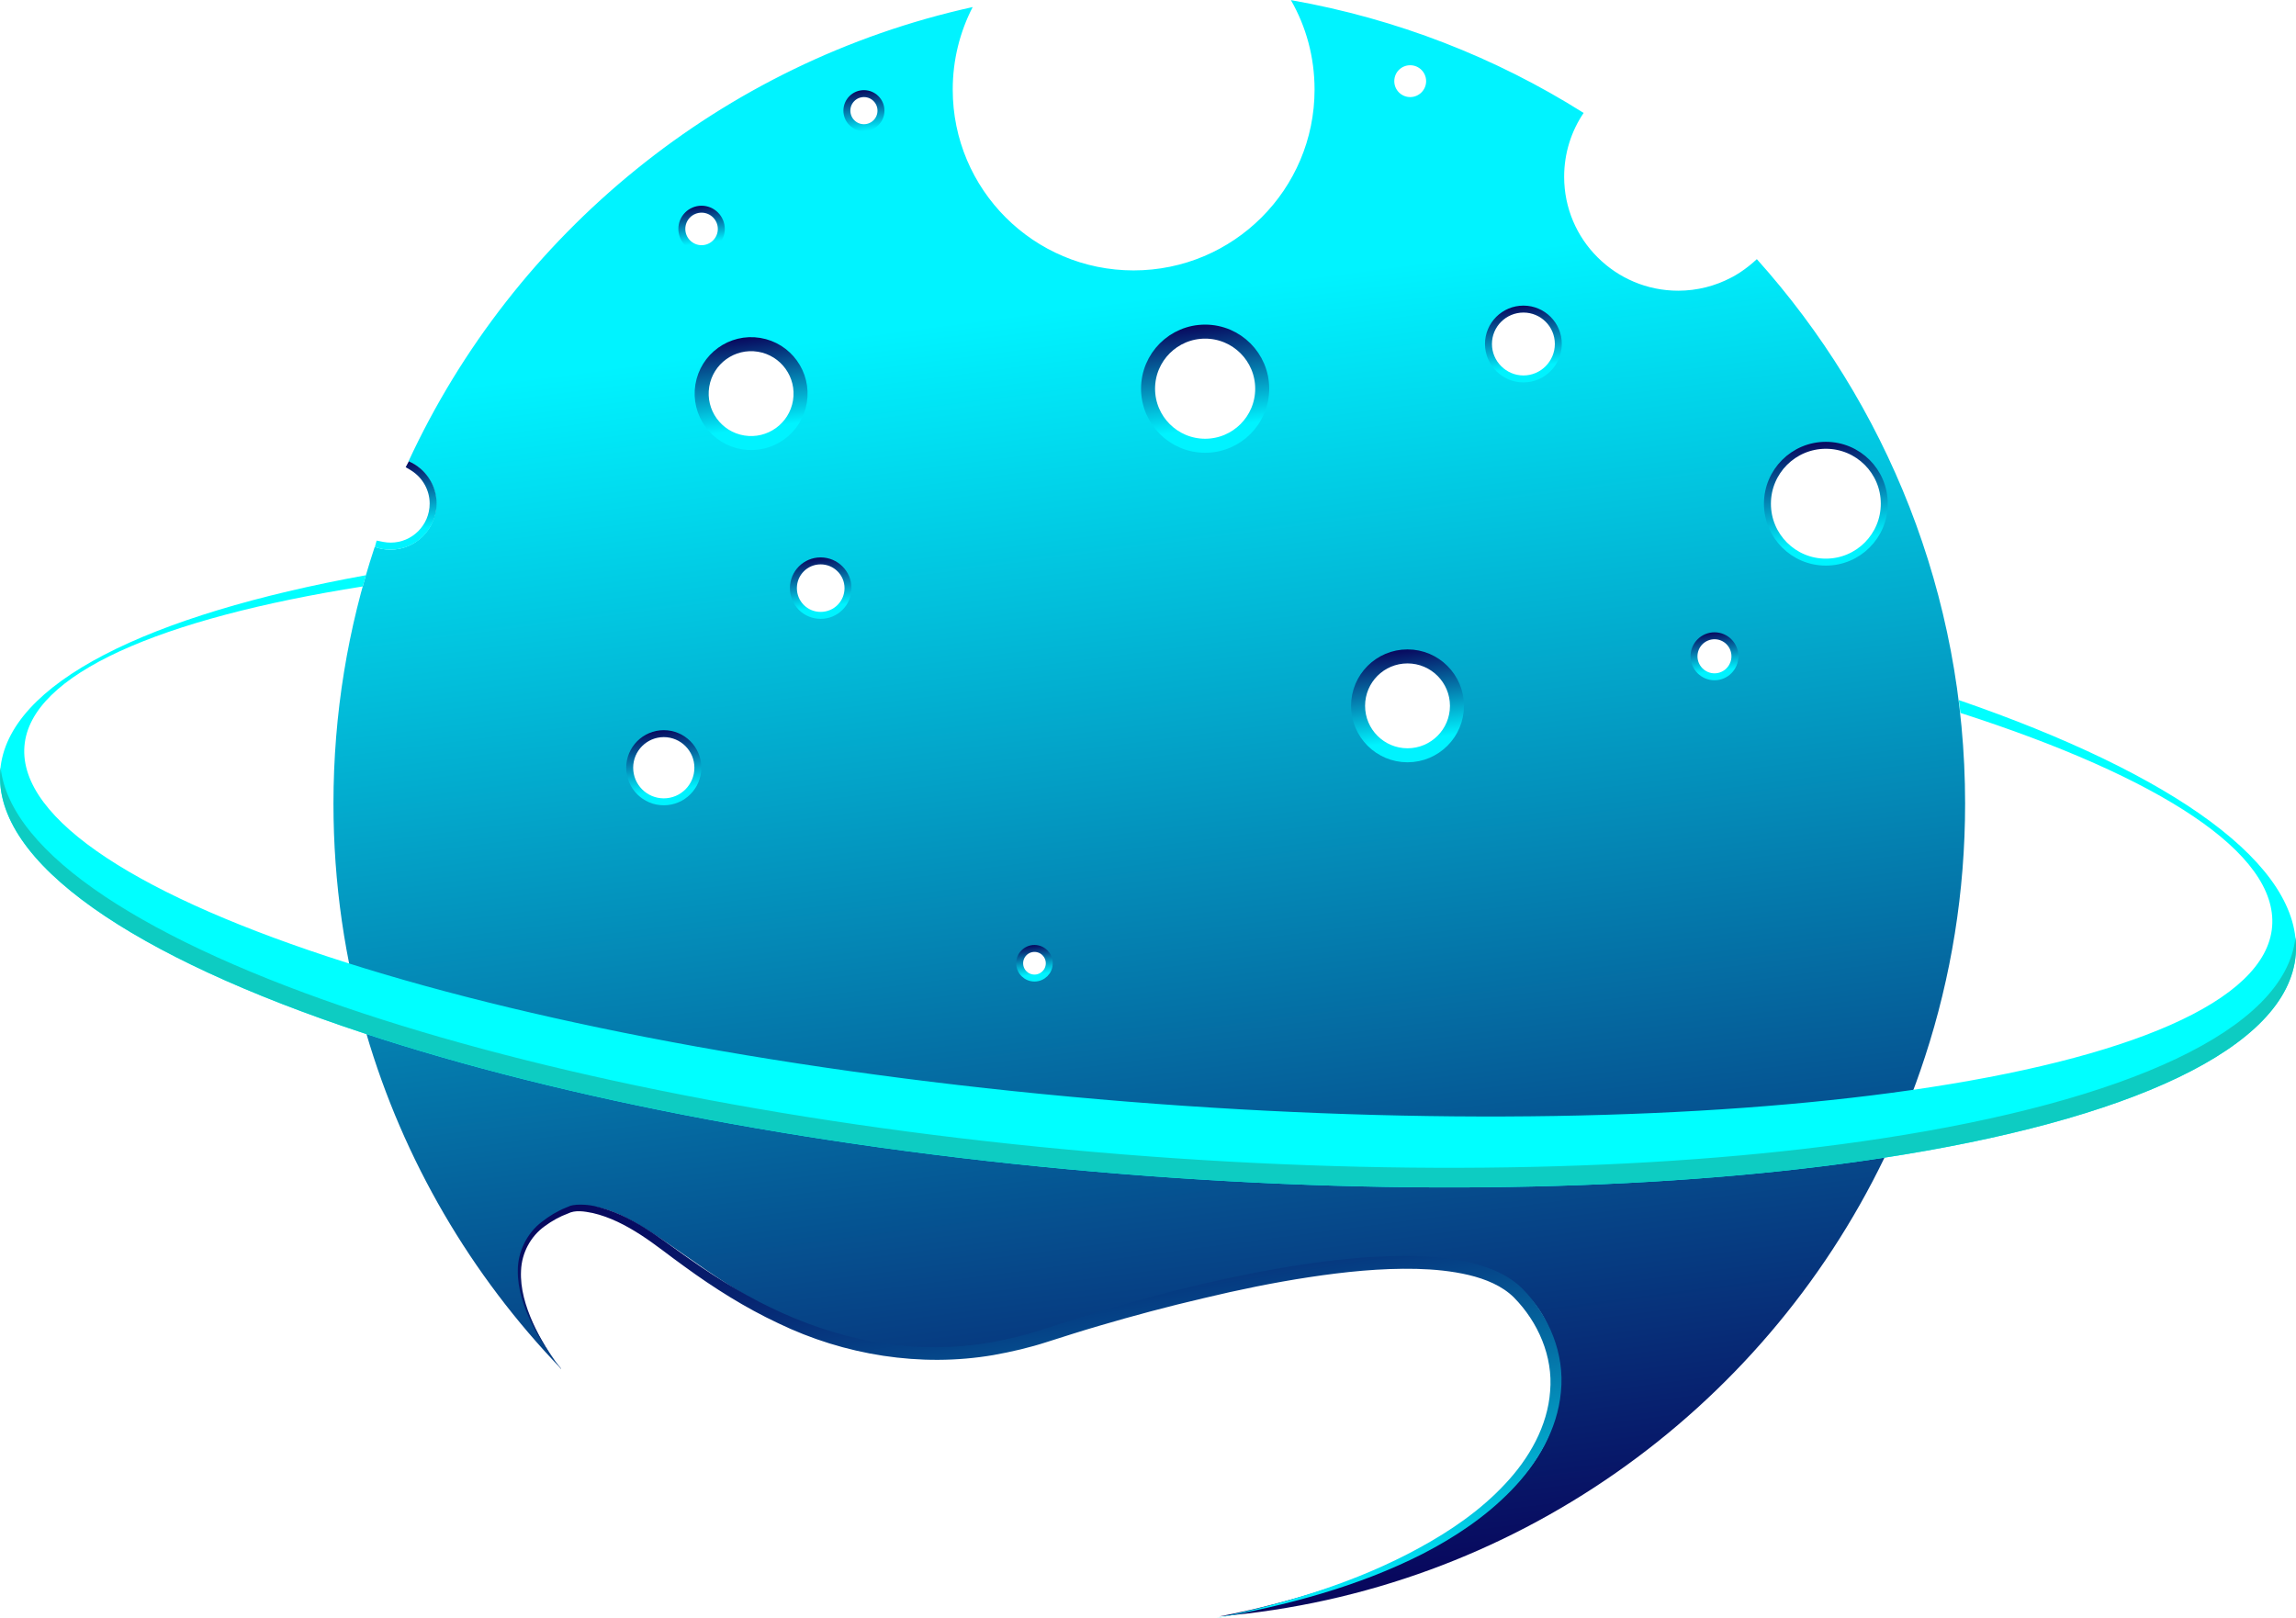
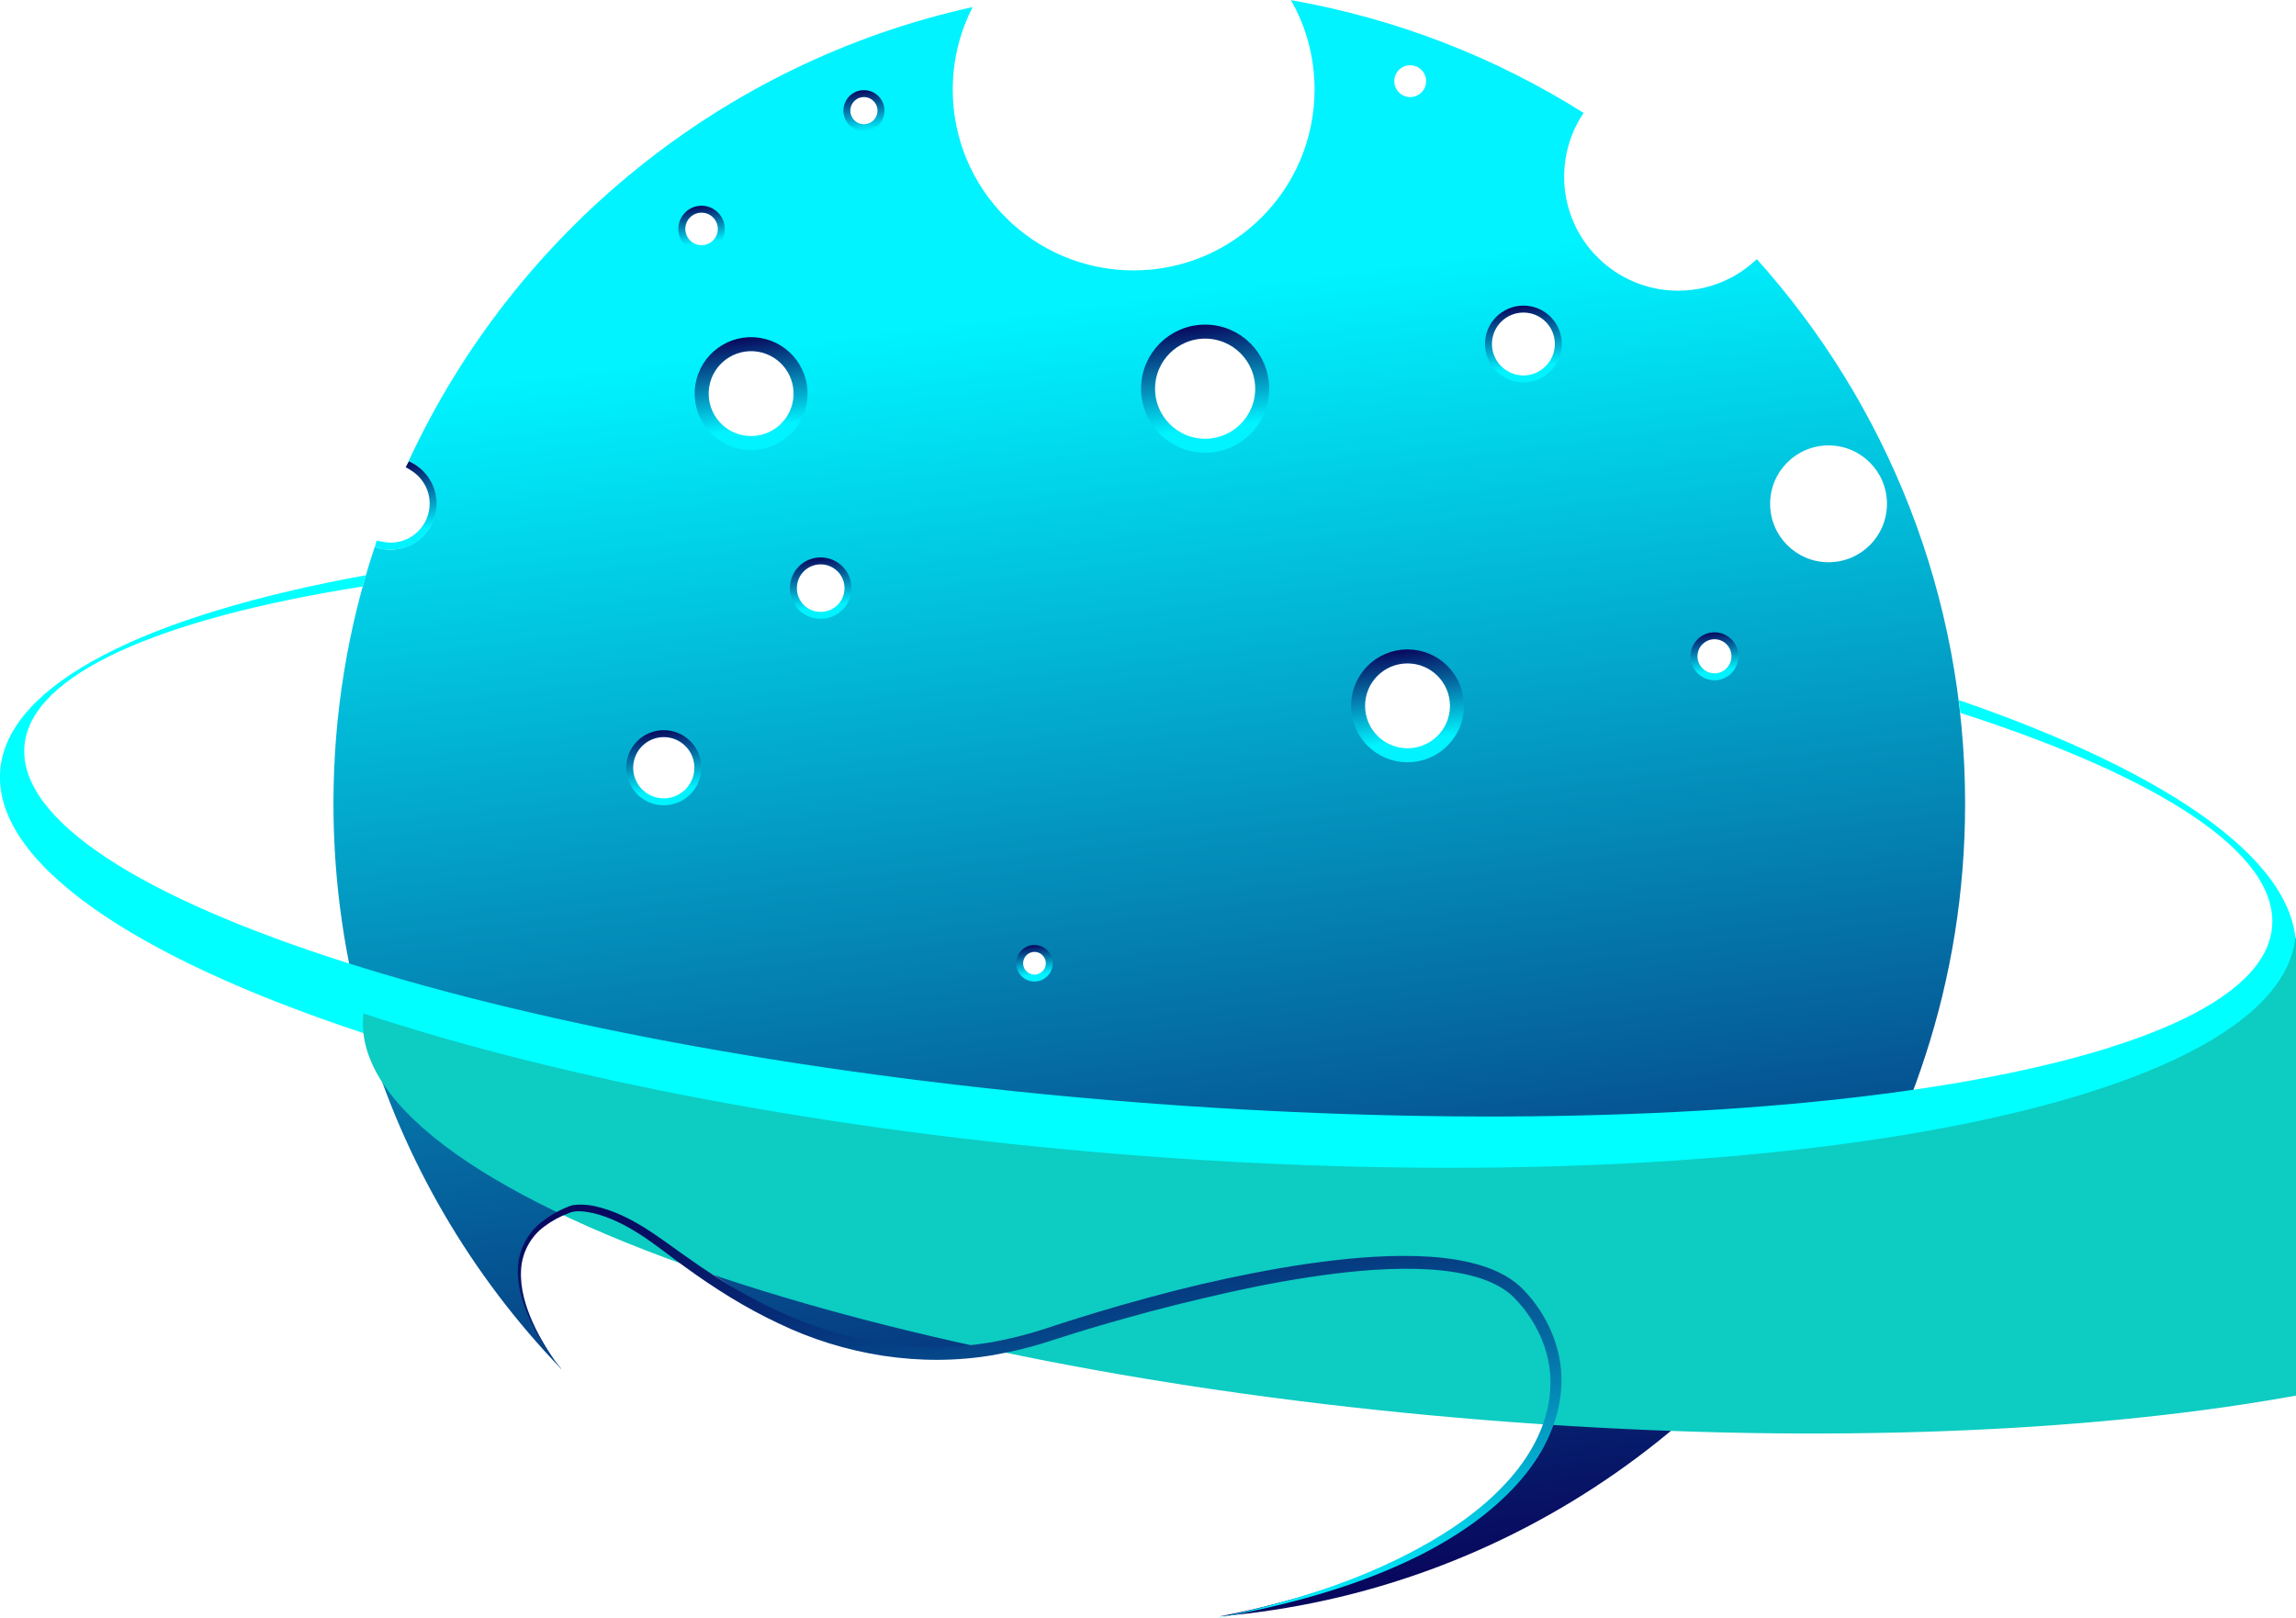
<svg xmlns="http://www.w3.org/2000/svg" xmlns:xlink="http://www.w3.org/1999/xlink" id="Layer_2" data-name="Layer 2" viewBox="0 0 204.77 144.35">
  <defs>
    <style>
      .cls-1 {
        fill: url(#linear-gradient);
      }

      .cls-1, .cls-2, .cls-3, .cls-4, .cls-5 {
        stroke-width: 0px;
      }

      .cls-6 {
        stroke: url(#linear-gradient-6);
      }

      .cls-6, .cls-7, .cls-8, .cls-9, .cls-10, .cls-11, .cls-12, .cls-13, .cls-14, .cls-15, .cls-16 {
        fill: none;
        stroke-miterlimit: 10;
      }

      .cls-6, .cls-7, .cls-8, .cls-9, .cls-10, .cls-12, .cls-15, .cls-16 {
        stroke-width: .62px;
      }

      .cls-7 {
        stroke: url(#linear-gradient-2);
      }

      .cls-8 {
        stroke: url(#linear-gradient-7);
      }

      .cls-9 {
        stroke: url(#linear-gradient-9);
      }

      .cls-10 {
        stroke: url(#linear-gradient-5);
      }

      .cls-11 {
        stroke: url(#linear-gradient-8);
      }

      .cls-11, .cls-13, .cls-14 {
        stroke-width: 1.25px;
      }

      .cls-2 {
        fill: url(#linear-gradient-13);
      }

      .cls-12 {
        stroke: url(#linear-gradient-12);
      }

      .cls-3 {
        fill: url(#linear-gradient-14);
      }

      .cls-13 {
        stroke: url(#linear-gradient-4);
      }

      .cls-14 {
        stroke: url(#linear-gradient-11);
      }

      .cls-15 {
        stroke: url(#linear-gradient-3);
      }

      .cls-16 {
        stroke: url(#linear-gradient-10);
      }

      .cls-4 {
        fill: aqua;
      }

      .cls-5 {
        fill: #0dccc2;
      }
    </style>
    <linearGradient id="linear-gradient" x1="93.21" y1=".23" x2="111.71" y2="142.3" gradientUnits="userSpaceOnUse">
      <stop offset=".19" stop-color="#00f3ff" />
      <stop offset="1" stop-color="#08085e" />
    </linearGradient>
    <linearGradient id="linear-gradient-2" x1="58.77" y1="65.15" x2="59.63" y2="71.81" gradientUnits="userSpaceOnUse">
      <stop offset="0" stop-color="#08085e" />
      <stop offset=".81" stop-color="#00f3ff" />
    </linearGradient>
    <linearGradient id="linear-gradient-3" x1="62.31" y1="18.36" x2="62.84" y2="22.47" xlink:href="#linear-gradient-2" />
    <linearGradient id="linear-gradient-4" x1="66.33" y1="30.1" x2="67.64" y2="40.09" gradientTransform="translate(90.9 -36.64) rotate(80.78)" xlink:href="#linear-gradient-2" />
    <linearGradient id="linear-gradient-5" x1="72.84" y1="49.74" x2="73.55" y2="55.18" xlink:href="#linear-gradient-2" />
    <linearGradient id="linear-gradient-6" x1="76.81" y1="8.05" x2="77.28" y2="11.69" gradientUnits="userSpaceOnUse">
      <stop offset="0" stop-color="#08085e" />
      <stop offset="1" stop-color="#00f3ff" />
    </linearGradient>
    <linearGradient id="linear-gradient-7" x1="92.05" y1="84.31" x2="92.47" y2="87.54" xlink:href="#linear-gradient-2" />
    <linearGradient id="linear-gradient-8" x1="124.88" y1="57.96" x2="126.18" y2="67.95" xlink:href="#linear-gradient-2" />
    <linearGradient id="linear-gradient-9" x1="135.43" y1="27.29" x2="136.31" y2="34.08" xlink:href="#linear-gradient-2" />
    <linearGradient id="linear-gradient-10" x1="152.63" y1="56.42" x2="153.18" y2="60.66" xlink:href="#linear-gradient-2" />
    <linearGradient id="linear-gradient-11" x1="106.74" y1="29" x2="108.21" y2="40.33" xlink:href="#linear-gradient-2" />
    <linearGradient id="linear-gradient-12" x1="162.12" y1="39.46" x2="163.55" y2="50.41" xlink:href="#linear-gradient-2" />
    <linearGradient id="linear-gradient-13" x1="35.48" y1="41.3" x2="36.45" y2="48.77" xlink:href="#linear-gradient-2" />
    <linearGradient id="linear-gradient-14" x1="97.25" y1="146.74" x2="90.01" y2="100.99" gradientUnits="userSpaceOnUse">
      <stop offset="0" stop-color="#00f3ff" />
      <stop offset="0" stop-color="#00f1fe" />
      <stop offset=".22" stop-color="#02abce" />
      <stop offset=".42" stop-color="#0471a6" />
      <stop offset=".61" stop-color="#054387" />
      <stop offset=".77" stop-color="#072370" />
      <stop offset=".91" stop-color="#070f62" />
      <stop offset="1" stop-color="#08085e" />
    </linearGradient>
  </defs>
  <g id="Layer_1-2" data-name="Layer 1">
    <g>
      <g>
        <path class="cls-1" d="m156.69,23.11c-.23.22-.47.42-.72.62-.12.1-.25.2-.38.29-.26.19-.52.36-.79.52-.14.08-.27.16-.42.23-1.41.74-3.01,1.16-4.71,1.16-2.81,0-5.35-1.14-7.19-2.98-1.85-1.84-2.98-4.38-2.98-7.18,0-2.11.64-4.08,1.74-5.7l-.04-.02c-7.81-4.92-16.63-8.38-26.07-10.04,1.35,2.35,2.11,5.07,2.11,7.98,0,8.91-7.23,16.13-16.14,16.13s-16.13-7.22-16.13-16.13c0-2.65.64-5.15,1.78-7.36-22.39,4.94-40.91,20.2-50.32,40.53,1.46.63,2.48,2.08,2.48,3.77,0,2.27-1.83,4.1-4.1,4.1-.49,0-.96-.09-1.39-.25-2.39,7.2-3.68,14.9-3.68,22.9,0,7.11,1.02,13.98,2.92,20.47,3.33,11.38,9.36,21.6,17.37,29.93-.63-.78-8.1-10.28.04-14.04,8.5-3.92,17.86,18.56,43.75,10.85,28.54-8.5,45.04-10.35,45.2,4.59.16,15.47-30.29,20.7-30.29,20.7,26.18-2.22,48.41-18.3,59.32-40.88,1.4-2.91,2.62-5.92,3.63-9.03,2.33-7.11,3.58-14.71,3.58-22.59,0-18.66-7.03-35.69-18.58-48.57Zm-3.53,33.61c1,0,1.82.82,1.82,1.83s-.82,1.83-1.82,1.83-1.83-.82-1.83-1.83.82-1.83,1.83-1.83Zm-17.04-29.14c1.71,0,3.11,1.39,3.11,3.11s-1.4,3.12-3.11,3.12-3.12-1.4-3.12-3.12,1.4-3.11,3.12-3.11Zm-10.35-21.76c.79,0,1.42.64,1.42,1.42s-.64,1.42-1.42,1.42-1.42-.63-1.42-1.42.63-1.42,1.42-1.42Zm0,52.73c2.44,0,4.41,1.98,4.41,4.41s-1.98,4.41-4.41,4.41-4.41-1.97-4.41-4.41,1.97-4.41,4.41-4.41Zm-18.05-28.71c2.67,0,4.84,2.17,4.84,4.84s-2.16,4.84-4.84,4.84-4.84-2.17-4.84-4.84,2.16-4.84,4.84-4.84Zm-15.21,54.78c.72,0,1.32.59,1.32,1.32s-.59,1.32-1.32,1.32-1.32-.59-1.32-1.32.59-1.32,1.32-1.32Zm-15.22-76.26c.84,0,1.52.68,1.52,1.52s-.68,1.52-1.52,1.52-1.52-.69-1.52-1.52.69-1.52,1.52-1.52Zm-3.85,41.68c1.35,0,2.44,1.08,2.44,2.43s-1.09,2.43-2.44,2.43-2.43-1.08-2.43-2.43,1.09-2.43,2.43-2.43Zm-1.8-14.93c0,2.44-1.98,4.41-4.41,4.41s-4.41-1.98-4.41-4.41,1.98-4.41,4.41-4.41,4.41,1.98,4.41,4.41Zm-8.83-16.45c.97,0,1.76.79,1.76,1.76s-.79,1.76-1.76,1.76-1.76-.79-1.76-1.76.79-1.76,1.76-1.76Zm-3.37,46.79c1.68,0,3.04,1.37,3.04,3.04s-1.36,3.04-3.04,3.04-3.04-1.36-3.04-3.04,1.37-3.04,3.04-3.04Zm103.64-15.3c-2.87,0-5.21-2.33-5.21-5.21s2.33-5.21,5.21-5.21,5.21,2.33,5.21,5.21-2.33,5.21-5.21,5.21Z" />
        <circle class="cls-7" cx="59.2" cy="68.48" r="3.04" />
      </g>
      <g>
        <path class="cls-15" d="m60.81,20.42c0-.98.79-1.76,1.76-1.76s1.76.79,1.76,1.76-.79,1.76-1.76,1.76-1.76-.79-1.76-1.76Z" />
        <circle class="cls-13" cx="66.98" cy="35.1" r="4.41" transform="translate(21.61 95.6) rotate(-80.78)" />
        <path class="cls-10" d="m75.63,52.46c0,1.35-1.09,2.43-2.44,2.43s-2.43-1.08-2.43-2.43,1.09-2.43,2.43-2.43,2.44,1.08,2.44,2.43Z" />
        <circle class="cls-6" cx="77.05" cy="9.87" r="1.52" />
      </g>
      <path class="cls-8" d="m93.58,85.92c0,.73-.59,1.32-1.32,1.32s-1.32-.59-1.32-1.32.59-1.32,1.32-1.32,1.32.59,1.32,1.32Z" />
      <g>
        <path class="cls-11" d="m129.94,62.96c0,2.44-1.98,4.41-4.41,4.41s-4.41-1.97-4.41-4.41,1.97-4.41,4.41-4.41,4.41,1.98,4.41,4.41Z" />
        <path class="cls-9" d="m138.98,30.68c0,1.72-1.4,3.12-3.11,3.12s-3.12-1.4-3.12-3.12,1.4-3.11,3.12-3.11,3.11,1.39,3.11,3.11Z" />
        <path class="cls-16" d="m154.73,58.54c0,1.01-.82,1.83-1.82,1.83s-1.83-.82-1.83-1.83.82-1.83,1.83-1.83,1.82.82,1.82,1.83Z" />
        <path class="cls-14" d="m102.39,34.67c0-2.81,2.28-5.09,5.09-5.09s5.09,2.28,5.09,5.09-2.28,5.09-5.09,5.09-5.09-2.28-5.09-5.09Z" />
      </g>
      <g>
-         <path class="cls-12" d="m157.63,44.93c0-2.87,2.33-5.21,5.21-5.21s5.21,2.33,5.21,5.21-2.33,5.21-5.21,5.21-5.21-2.33-5.21-5.21Z" />
        <path class="cls-2" d="m36.46,41.15c-.1.17-.19.35-.28.52l.53.32c.99.64,1.61,1.73,1.61,2.93,0,1.92-1.56,3.48-3.48,3.48-.21,0-.43-.02-.64-.06l-.61-.12c-.09.36-.16.56-.16.56.49.19.92.25,1.41.25,2.27,0,4.1-1.84,4.1-4.11,0-1.68-1.02-3.14-2.48-3.77Z" />
        <path class="cls-4" d="m174.7,62.44c.06.39.09.77.14,1.15,17.82,5.74,28.33,12.52,27.8,19.06-.54,6.71-12.87,11.81-32.23,14.59-18.33,2.63-42.98,3.17-69.9,1.02-27.32-2.2-51.89-6.76-69.63-12.4-18.2-5.79-29.23-12.69-28.7-19.31.52-6.44,12.14-11.39,30.17-14.24.09-.34.2-.68.28-1C13.24,54.83.65,60.92.02,68.71c-.66,8.22,11.89,16.67,32.39,23.44,17.76,5.87,41.49,10.47,67.74,12.57,25.67,2.06,49.35,1.38,67.66-1.42,22-3.36,36.26-9.78,36.93-18.16.64-7.94-10.79-16.06-30.05-22.7Z" />
-         <path class="cls-5" d="m204.72,83.63c-.92,8.26-15.11,14.59-36.91,17.92-18.31,2.8-41.99,3.48-67.66,1.42-26.25-2.11-49.98-6.71-67.74-12.57C13.16,84.04.91,76.2.05,68.45c-.01.08-.02.17-.02.26-.66,8.22,11.89,16.67,32.39,23.44,17.76,5.87,41.49,10.47,67.74,12.57,25.67,2.06,49.35,1.38,67.66-1.42,22-3.36,36.26-9.78,36.93-18.16.04-.5.03-1-.02-1.51Z" />
+         <path class="cls-5" d="m204.72,83.63c-.92,8.26-15.11,14.59-36.91,17.92-18.31,2.8-41.99,3.48-67.66,1.42-26.25-2.11-49.98-6.71-67.74-12.57c-.01.08-.02.17-.02.26-.66,8.22,11.89,16.67,32.39,23.44,17.76,5.87,41.49,10.47,67.74,12.57,25.67,2.06,49.35,1.38,67.66-1.42,22-3.36,36.26-9.78,36.93-18.16.04-.5.03-1-.02-1.51Z" />
        <path class="cls-3" d="m50.04,122.08c-1.03-1.24-1.92-2.61-2.64-4.06-.7-1.45-1.24-3.04-1.22-4.7,0-1.66.81-3.33,2.15-4.34.65-.51,1.37-.95,2.14-1.26l.29-.12c.08-.05.25-.08.34-.1.22-.04.44-.05.65-.05.43,0,.85.04,1.26.13,3.32.72,5.91,2.94,8.52,4.74,2.63,1.85,5.38,3.52,8.29,4.82,2.91,1.3,5.98,2.25,9.12,2.71,3.14.48,6.35.41,9.47-.12,1.56-.29,3.11-.66,4.61-1.15,1.53-.51,3.08-1,4.63-1.47,3.1-.93,6.23-1.79,9.39-2.54,3.16-.73,6.34-1.37,9.56-1.84,3.22-.46,6.47-.78,9.75-.69,1.64.05,3.29.21,4.92.61,1.61.4,3.26,1.06,4.52,2.31,2.36,2.39,3.78,5.81,3.42,9.2-.31,3.39-2.13,6.41-4.4,8.75-2.29,2.37-5.04,4.2-7.93,5.69-5.81,2.95-12.15,4.6-18.49,5.75,6.3-1.34,12.57-3.2,18.2-6.29,2.81-1.53,5.48-3.37,7.64-5.69,2.16-2.29,3.8-5.18,4.02-8.28.27-3.09-1.07-6.17-3.23-8.36-1.05-1.04-2.52-1.64-4.02-2-1.52-.36-3.1-.51-4.68-.55-3.18-.07-6.38.26-9.55.74-3.17.48-6.32,1.13-9.45,1.88-3.13.73-6.24,1.56-9.33,2.47-1.55.45-3.07.94-4.61,1.43-1.57.51-3.17.88-4.79,1.17-6.5,1.11-13.3,0-19.18-2.84-2.96-1.39-5.73-3.14-8.35-5.05-1.32-.94-2.58-1.97-3.91-2.83-1.33-.86-2.76-1.6-4.28-1.95-.75-.15-1.56-.29-2.21.04-.74.27-1.43.66-2.06,1.12-1.28.91-2.07,2.4-2.13,3.98-.08,1.58.4,3.17,1.05,4.63.66,1.46,1.51,2.85,2.5,4.13Z" />
      </g>
    </g>
  </g>
</svg>